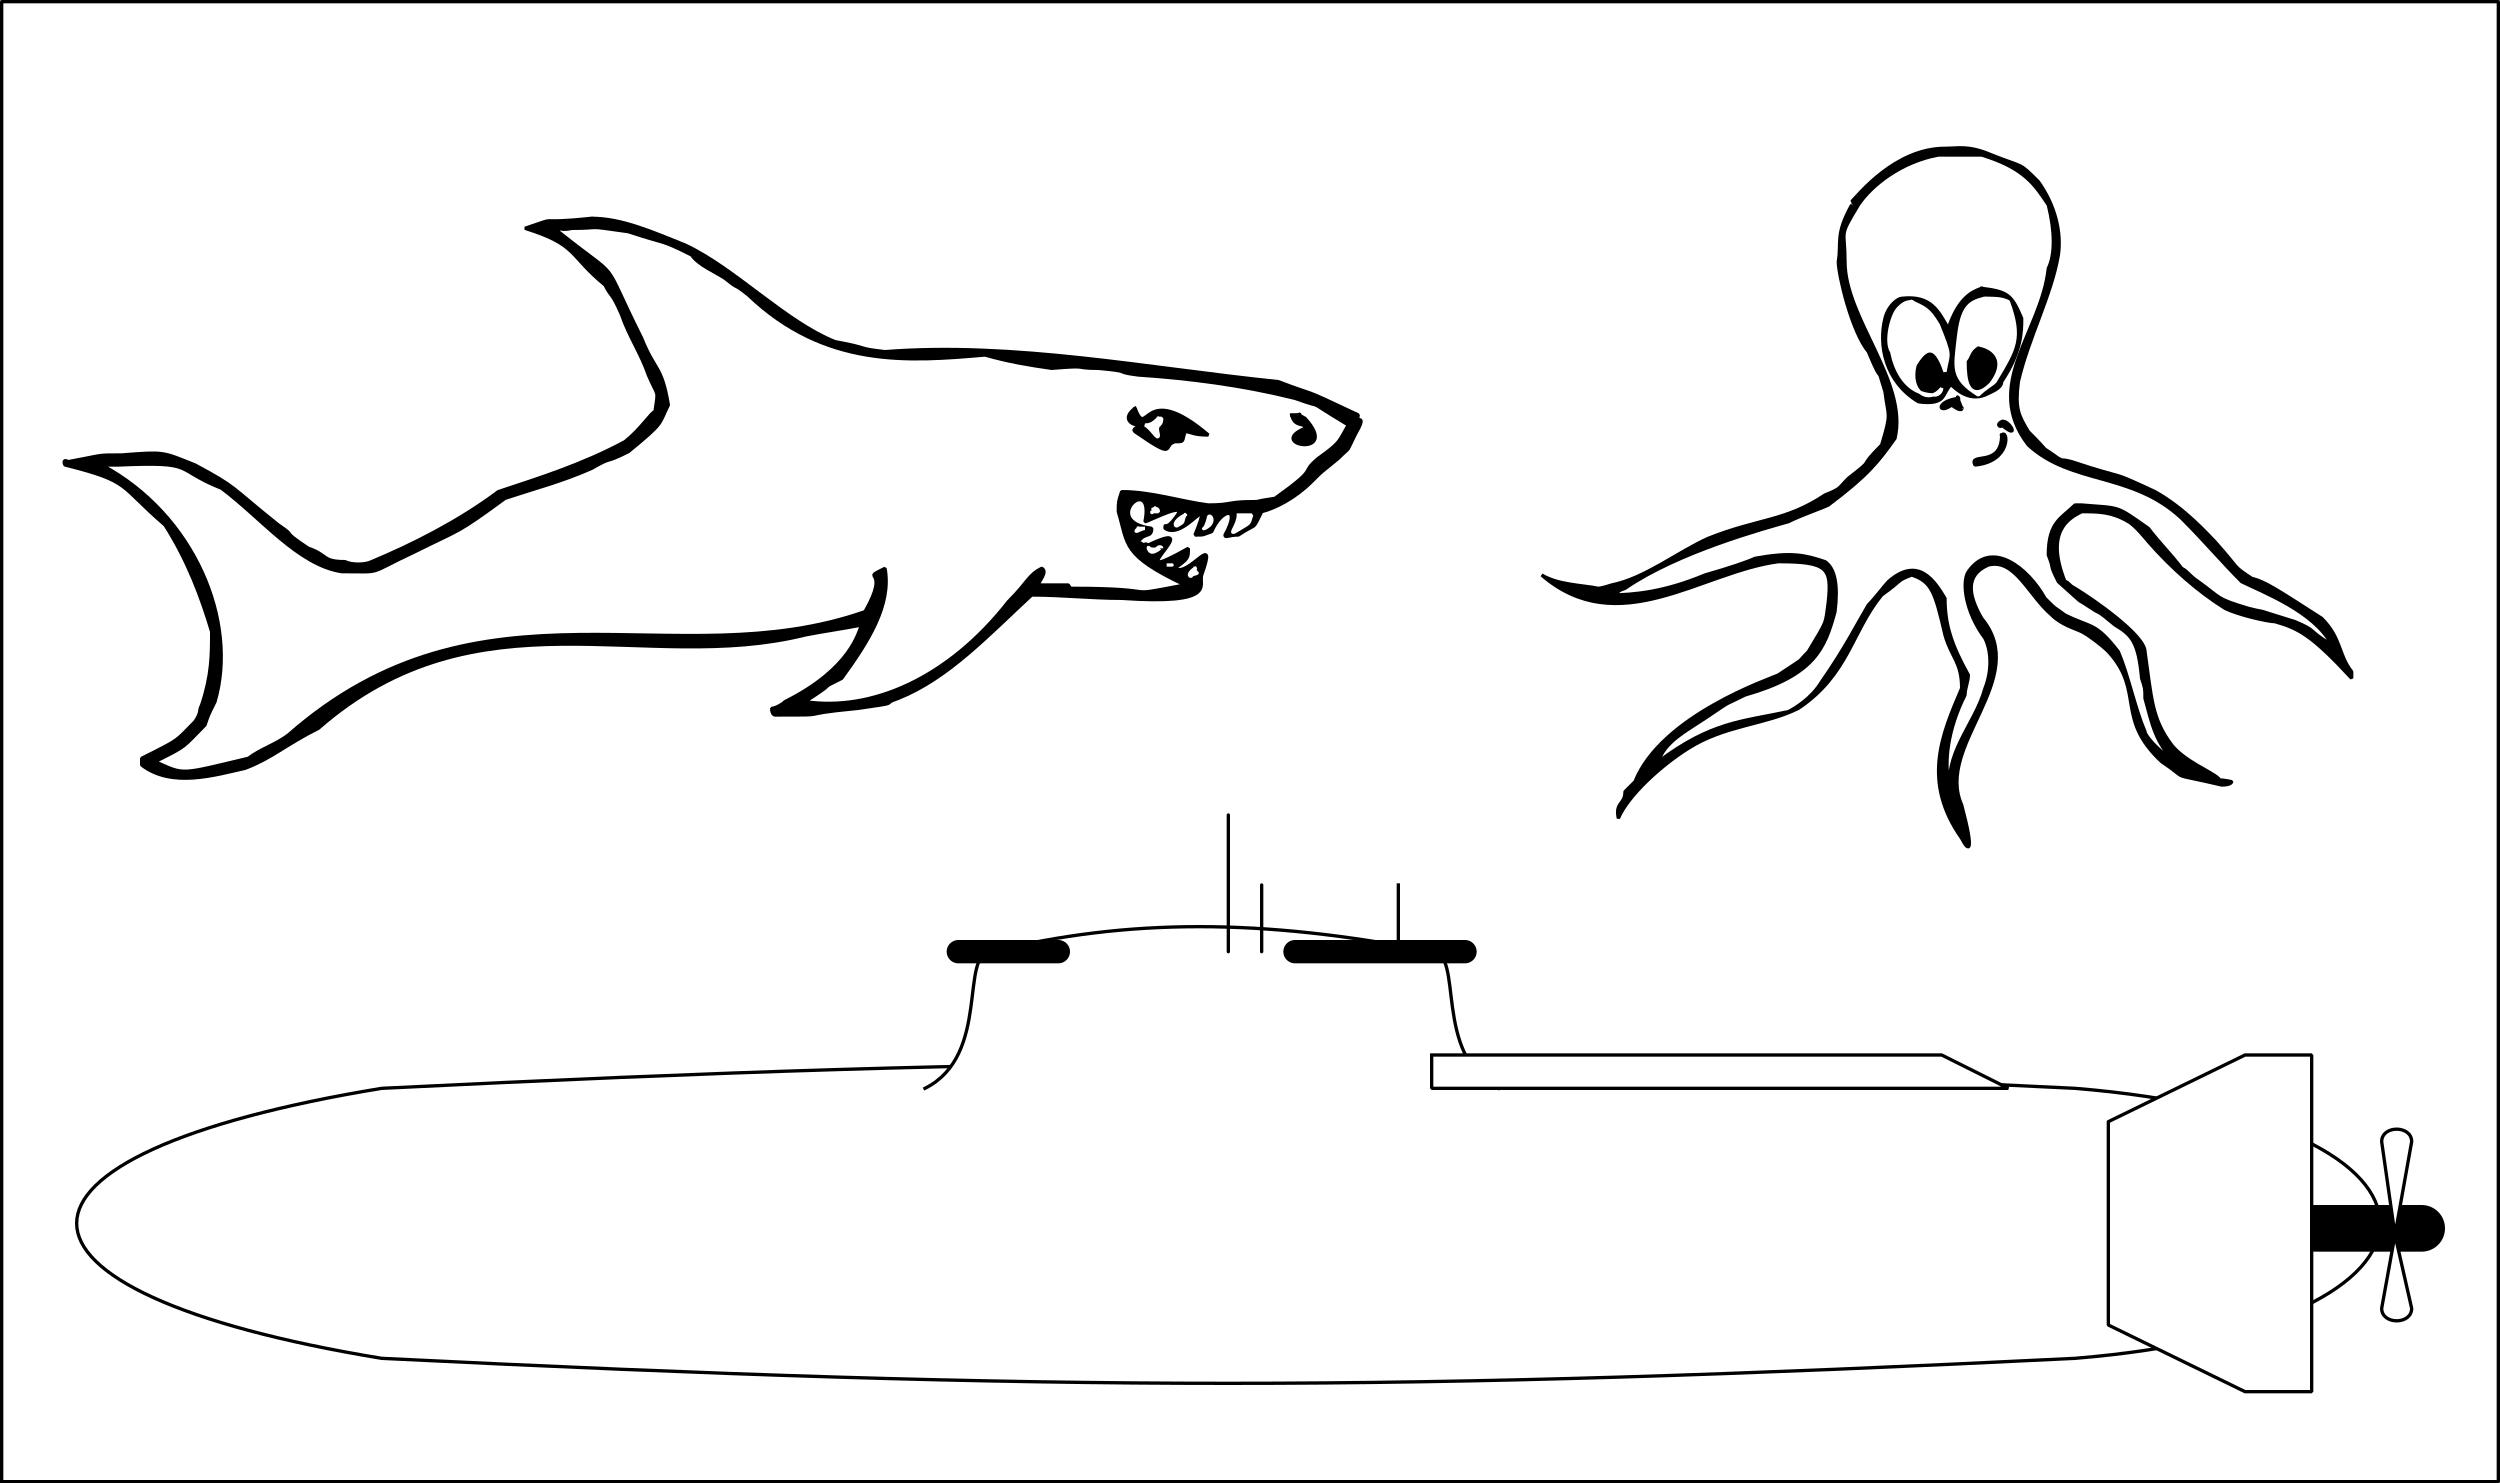
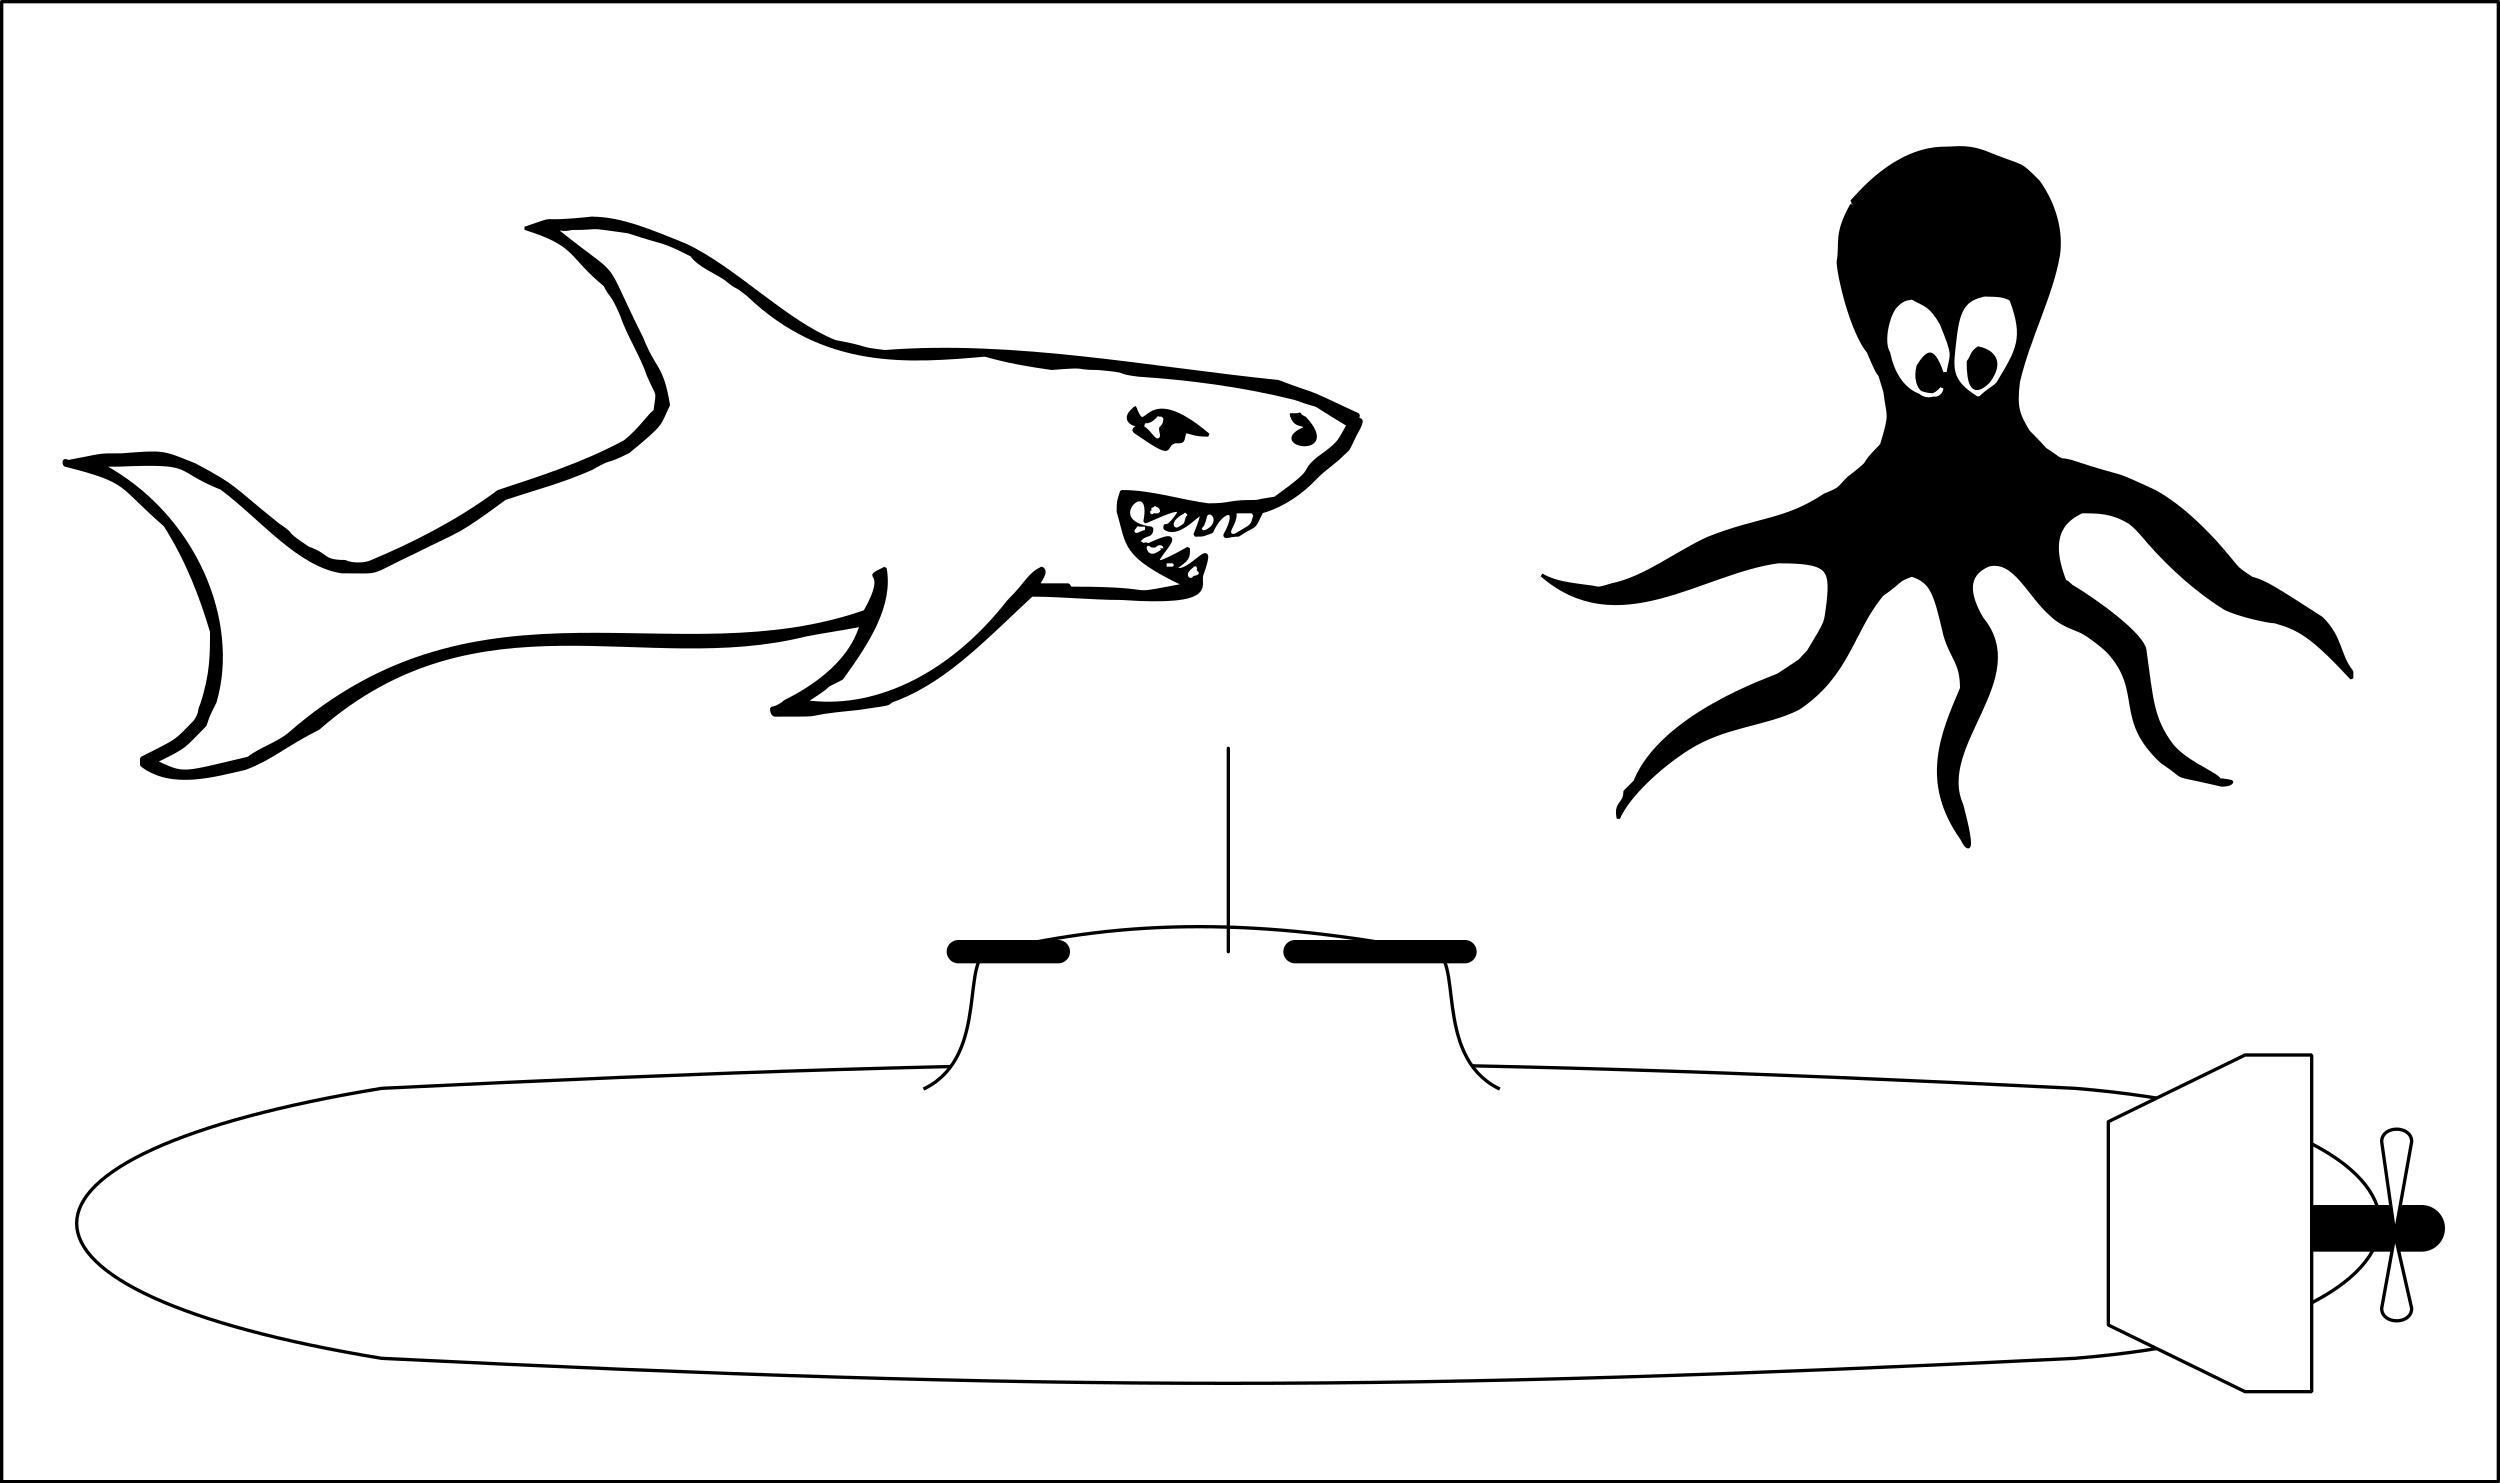
<svg xmlns="http://www.w3.org/2000/svg" width="750" height="445" version="1.2">
  <rect width="100%" height="100%" fill="#808080" stroke="none" />
  <g fill="none" fill-rule="evenodd" stroke="#000" stroke-linecap="square" stroke-linejoin="bevel" font-family="'Sans Serif'" font-size="12.5" font-weight="400">
    <path fill="#fff" stroke-linecap="butt" d="M.5 444.5V.5h749v444H.5" vector-effect="non-scaling-stroke" />
    <path fill="#fff" stroke-linecap="butt" d="M622.5 407.5c-203 10-305 10-508 0-122-20-122-61 0-81 203-10 305-10 508 0 122 10 122 71 0 81" vector-effect="non-scaling-stroke" />
    <path fill="#fff" stroke-linecap="butt" d="M277.5 326.5c20-10 10-41 20-41 41-10 81-10 132 0 10 0 0 31 20 41" vector-effect="non-scaling-stroke" />
    <path fill="#fff" stroke-linecap="round" stroke-width="7" d="M388.5 285.5h51m-122 0h-30" />
-     <path fill="#fff" stroke-linecap="butt" d="M429.5 316.5h153l20 10h-173v-10m-10-31v-20" vector-effect="non-scaling-stroke" />
-     <path fill="#fff" stroke-linecap="round" d="M368.5 285.5v-41m10 41v-20" />
+     <path fill="#fff" stroke-linecap="round" d="M368.5 285.5v-41v-20" />
    <path fill="#fff" stroke-linecap="round" stroke-width="14" d="M694.5 368.5h32" />
    <path fill="#fff" stroke-linecap="round" d="m718.5 370.5-4-28c0-5 9-5 9 0-5 28-5 28-9 50 0 5 9 5 9 0l-5-22m-86-34 41-20h20v101h-20l-41-20v-61" />
    <path fill="#000" fill-rule="nonzero" stroke-linecap="butt" stroke-linejoin="miter" stroke-miterlimit="2" d="M583.5 44.5c4 0 7-1 14 2 10 4 8 2 14 8 5 7 7 15 6 22-2 12-9 25-12 38-1 8 0 10 3 15 8 8 2 3 9 8 2 1 0 0 4 1 18 6 10 2 25 9 9 5 16 13 18 15 8 9 5 7 11 11 4 1 7 3 21 12 6 6 5 11 9 16v2c-12-13-16-15-23-17-2 0-11-2-15-4-8-5-16-12-23-20 0 0-4-5-6-6-5-3-9-3-14-3-4 2-11 6-5 21 1 0 1 1 3 2 5 3 21 14 21 19 2 14 2 20 8 28 4 5 12 8 14 10 1 1-1 0 4 1 0 0 0 1-3 1-17-4-9-1-18-7-14-13-5-21-16-33-2-2-6-5-8-6s-6-2-9-5c-7-6-11-17-19-15-7 3-6 9-2 16 15 18-14 38-6 56 4 15 2 14 0 10-12-17-6-31 0-45 0-8-3-9-5-16-3-13-4-16-10-18-5 2-2 1-9 6-9 11-10 24-25 34-10 5-22 5-33 12-8 5-18 14-21 21-1-5 2-4 2-8l3-3c8-20 41-31 43-32 9-6 5-3 9-7 6-10 5-8 6-15 1-10 0-12-15-12-23 3-48 24-71 4 5 3 12 3 17 4 0 0 1 0 4-1 10-2 20-10 29-14 15-6 23-5 35-13 5-2 4-2 7-5 9-7 2-2 10-10 3-10 2-8 1-16-3-10 0 0-5-12-5-6-9-23-9-27 1-6-1-8 4-17 0 1 1-1 0-1 2-2 13-16 28-16" vector-effect="non-scaling-stroke" />
-     <path fill="#fff" fill-rule="nonzero" stroke-linecap="butt" stroke-linejoin="miter" stroke-miterlimit="2" d="M581.5 46.5h13c13 4 16 9 20 15 2 8 2 15 0 19-2 19-20 35-6 53 13 12 31 8 46 22 7 7 12 13 18 19 6 3 22 9 27 19-8-5-4-4-11-7-16-5-6-2-14-4-10-3-8-3-15-8-3-2-3-3-5-4-3-4-7-8-10-12-10-7-8-6-20-7h-2c-4 4-8 5-8 15 2 5 0 2 3 8 9 8 4 4 10 8 3 2 1 0 7 5 5 3 7 5 8 16 1 3 1 3 1 6 2 7 3 14 10 20-7-5-10-9-10-10-3-7-5-17-8-24-7-9-8-7-16-11-4-3-2-1-6-5-5-9-16-18-23-8-2 3-1 12 5 20 2 4 2 10 0 15-3 11-13 20-10 32-3-9-1-20 4-30 0-2 1-4 1-6-5-9-7-15-7-23-3-5-8-13-17-5-1 1-4 5-6 7-3 5-7 13-14 23-3 5-8 8-10 9-14 3-23 3-39 15 2-6 8-9 14-13 9-6 4-3 12-7 21-6 24-14 27-25 1-8 0-13-3-15-6-2-10-3-21-1-2 1-8 3-15 5-12 5-21 6-29 6 0-1 2 0 2-1 2 0 0 0 3-1 16-11 42-18 49-20 4-2 10-4 12-5 12-9 15-13 20-20 4-17-15-36-15-53 0-10-2-7 4-17 4-6 13-13 24-15" vector-effect="non-scaling-stroke" />
    <path fill="#000" fill-rule="nonzero" stroke-linecap="butt" stroke-linejoin="miter" stroke-miterlimit="2" d="M594.5 86.5c8 1 9 2 12 9 0 4 0 10-6 19 0 2-3 3-5 4-5 2-9-2-10-3-1 0-2 3-3 4-2 2-7 1-7 1-10-6-12-17-10-25 1-4 4-6 5-6 9-1 11 4 14 9 3-9 7-11 10-12" vector-effect="non-scaling-stroke" />
    <path fill="#fff" fill-rule="nonzero" stroke="#fff" stroke-linecap="butt" stroke-linejoin="miter" stroke-miterlimit="2" d="M595.5 89.5c3 0 5 0 7 1 4 11 2 14-4 24-1 1-3 2-5 4-8-5-7-8-6-17s3-11 8-12m-22 1c4 2 5 2 8 7 4 10 3 8 2 14-3-9-6-7-9-2-2 8 4 12 8 7 0 1-1 2-2 2-9 0-12-8-13-13-2-3 0-11 2-13 1-1 2-2 4-2" vector-effect="non-scaling-stroke" />
    <path fill="#000" fill-rule="nonzero" stroke-linecap="butt" stroke-linejoin="miter" stroke-miterlimit="2" d="M593.5 104.5c1 0 9 2 3 10-5 5-6 0-6-6 1-1 1-3 3-4m-6 15s-1-2 1 3c0-1 1 2-3-1-4 3-5-1 2-2m13 7c2-1 6 6 0 1 0 1-2 0 0-1m0 4c2-2 3 8-8 9-2-4 8 1 8-9m-423-65c9 0 18 4 28 8 15 7 30 23 45 29 11 2 6 2 15 3 39-3 79 5 118 9 13 5 5 1 24 10-1 3 3-1-1 6-3 6-1 3-5 7-6 5-4 3-8 7-5 5-11 8-15 9-3 6-1 3-7 7-3 0-4 1-4 0 5-9-1-8-4-1-3 1-2 1-5 1 6-15-3 2-9-2 0-2 0 1 3-3 5-6-8 1-9 1 3-15-14 0 2 2 0 3-2 1-4 4 3 2 1 0 3 1 19-9-11 14 12 1 0 3 0 3-4 6 4 3 13-12 8 2-1 3 5 9-24 7-9 0-18-1-27-1-13 12-25 25-40 31-6 2 2 1-12 3-21 2-6 2-25 2 0 0-1 0-1-2 1 0 3-1 4-2 20-10 22-21 23-23-5 1-12 2-17 3-48 12-98-14-146 28-10 5-14 9-22 12-9 2-22 6-31-1v-2c12-6 10-5 16-11 2-3 1-3 2-5 3-9 3-15 3-22-3-10-7-21-14-32-14-12-10-13-30-18 0 0-1-2 1-1 11-2 8-2 16-2 13-1 12-1 22 3 13 7 10 6 25 18 6 4 0 1 9 7 6 2 4 4 11 4 2 1 6 1 8 0 12-5 26-12 38-21 12-4 25-8 38-15 5-4 8-9 9-9 1-7 1-4-2-11-2-6-6-12-8-18-3-7-3-5-5-9-11-9-8-12-24-17 12-4 1-1 20-3" vector-effect="non-scaling-stroke" />
    <path fill="#fff" fill-rule="nonzero" stroke-linecap="butt" stroke-linejoin="miter" stroke-miterlimit="2" d="M171.5 68.5c10 0 3-1 17 1 12 4 9 2 19 7 2 3 7 5 10 7 5 4 2 1 7 5 23 22 48 20 71 18 7 2 13 3 20 4 12-1 6 0 14 0 11 1 4 1 12 2 15 1 31 3 47 7 11 4 1-1 16 8-3 5-2 5-9 10-6 5 1 2-13 12-7 1-4 1-7 1-7 0-6 1-13 1-8-1-17-4-26-4-1 3-1 3-1 6 3 10 1 13 20 22-21 4-4 1-34 1 1 0 0 1-1-1h-9c0-1 3-4 1-5-4 2-4 4-10 10-18 23-41 33-61 30 11-7 3-3 11-7 8-11 15-22 13-33-8 4 2-1-6 13-57 20-115-14-173 37-4 3-8 4-12 7-21 5-19 5-28 1 10-5 8-4 15-11 1-3 1-3 3-7 7-24-6-56-34-71h5c24-1 16 1 31 7 12 9 23 23 36 25 13 0 7 1 22-6 14-7 12-5 27-16 9-3 17-5 26-9 7-4 3-1 11-5 11-9 9-8 12-14-2-12-4-10-8-20-13-26-5-16-25-32 0-2 0 0 4-1" vector-effect="non-scaling-stroke" />
    <path fill="#000" fill-rule="nonzero" stroke-linecap="butt" stroke-linejoin="miter" stroke-miterlimit="2" d="M340.5 122.5c4 10 2-9 22 8-5 0-5-1-7-1-1 3 0 3-3 3-4 1 1 6-12-3-1-1 1-1 1-2-2 0-5-2-1-5m47 2c5 0 0-1 4 1 11 12-12 8 0 3 0-2-3 0-4-4" vector-effect="non-scaling-stroke" />
    <path fill="#fff" fill-rule="nonzero" stroke="#fff" stroke-linecap="butt" stroke-linejoin="miter" stroke-miterlimit="2" d="M347.5 125.5h1c0 3-2 1-1 5 0 2-2-2-4-3 1 0 2 0 4-2m-1 27c-2 1 1-1 1 1h-2c0 1 1-1 1-1m25 2h4c-1 3 0 2-5 5-2 1 1-2 1-5m-16 0c-1 2 0 2-2 3-1 1-2-1 2-3m7 1c0-2 3 1-1 3-1 0 0 1 1-3m-21 3h2c-1 0-4 2-2 0m6 6c-1 0 1-1 1 0 0-1-3 3-4 0 0-1 0 1 3 0m3 5c-1 0 3 0 0 0m8 1c0 2 2 1-1 2 0 1-2 0 1-2" vector-effect="non-scaling-stroke" />
  </g>
</svg>